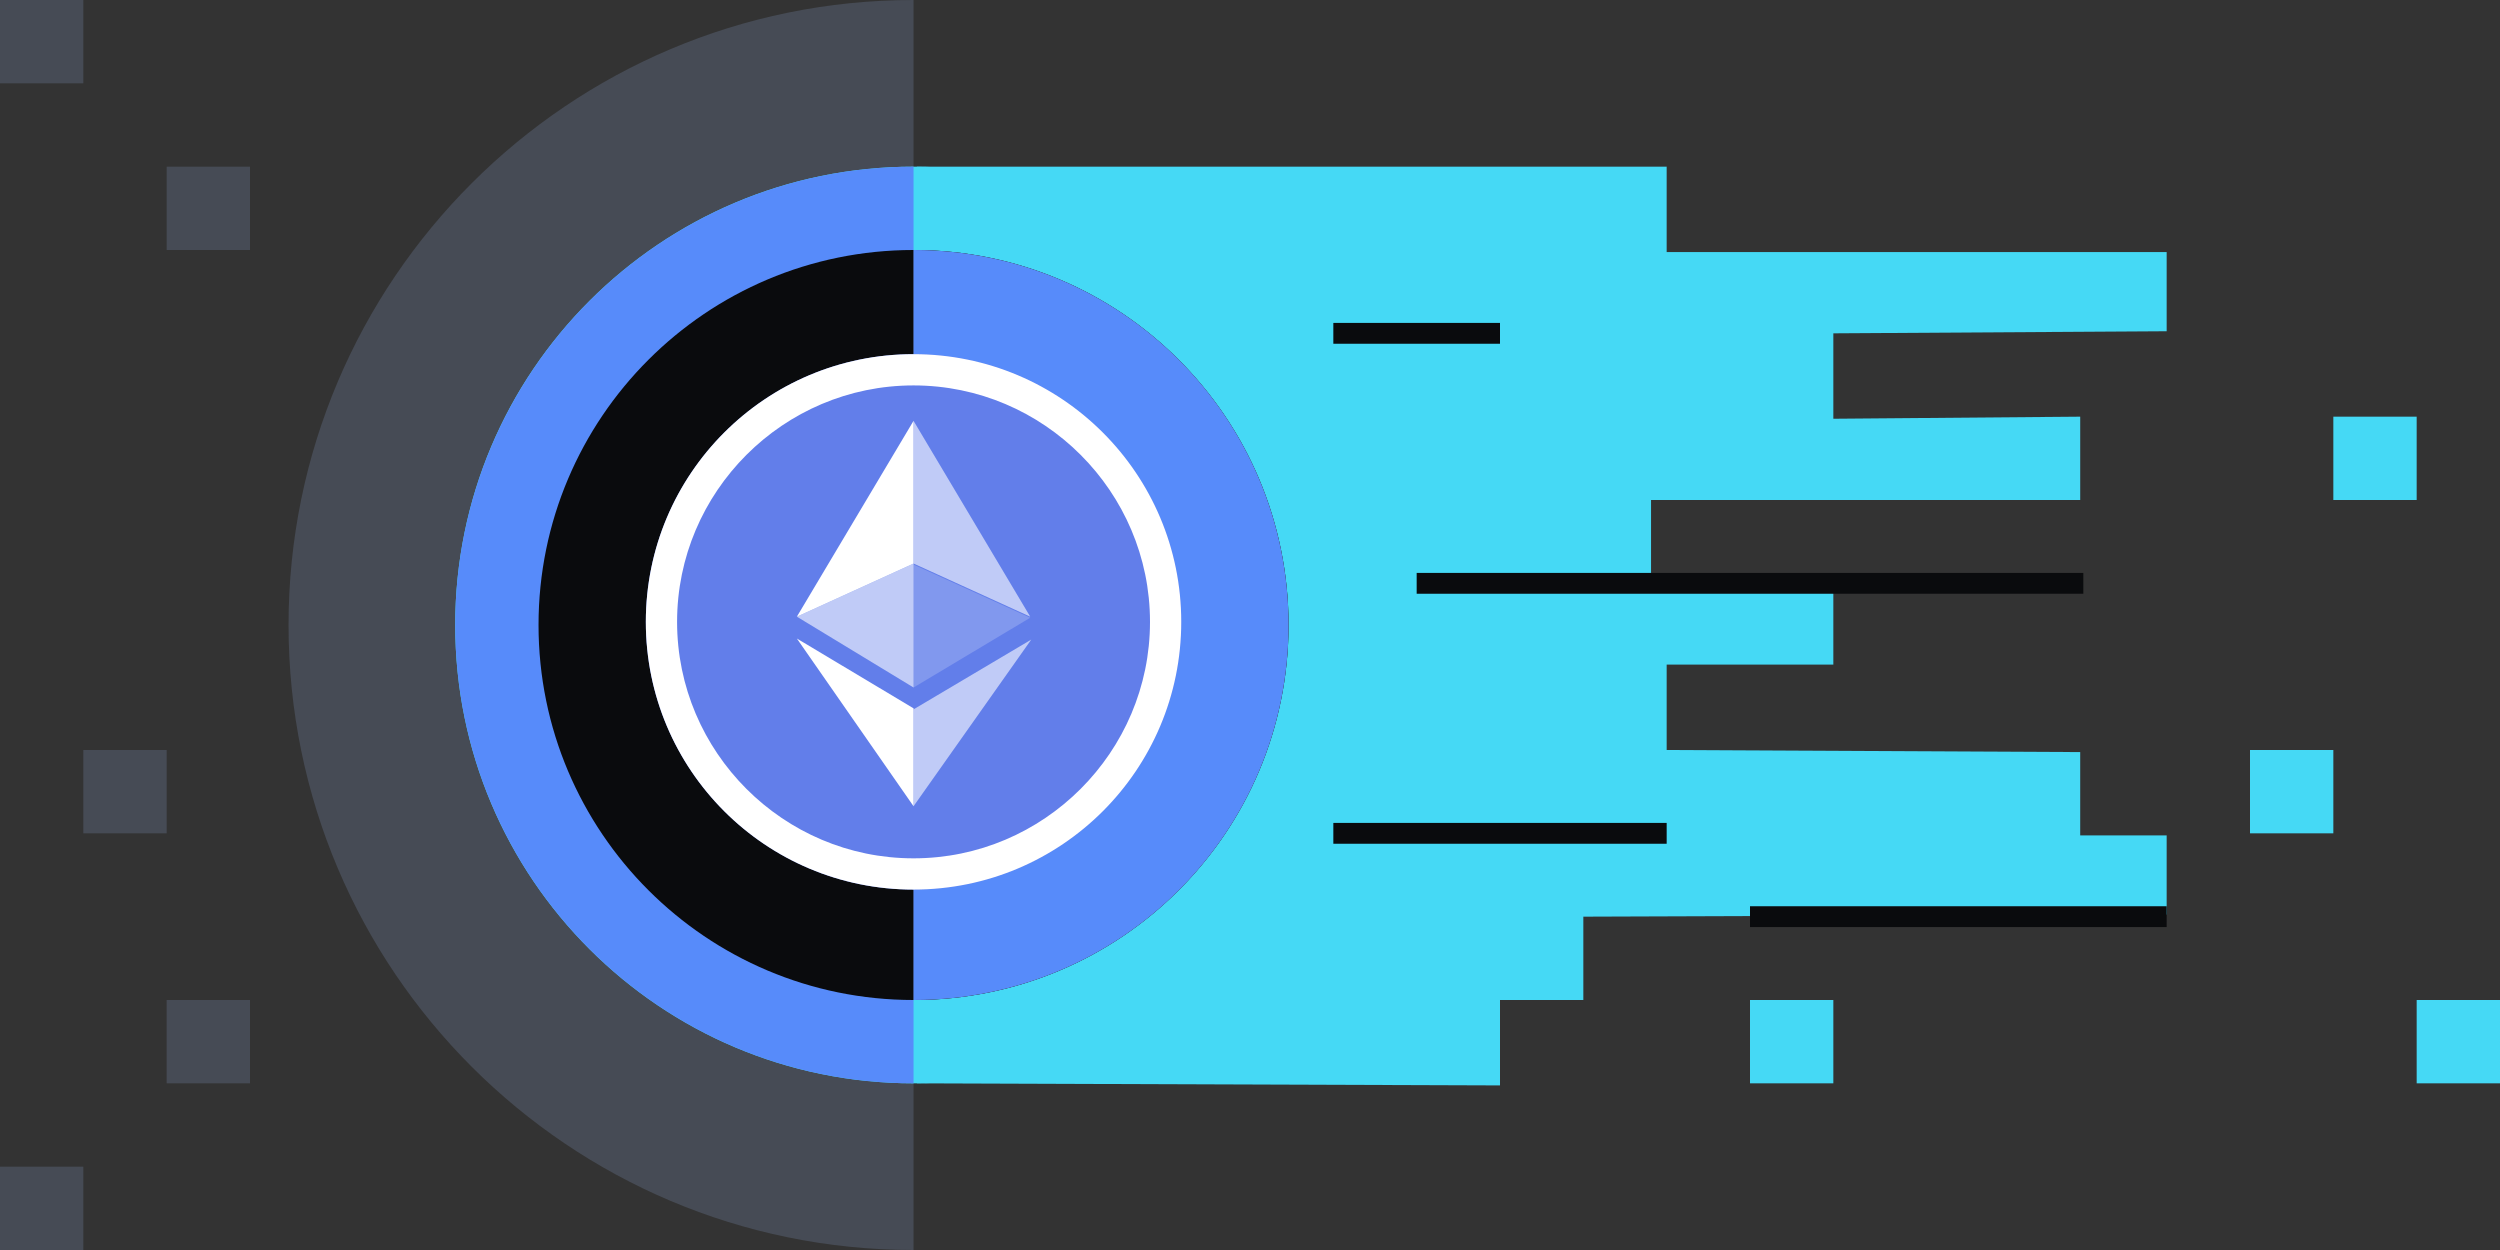
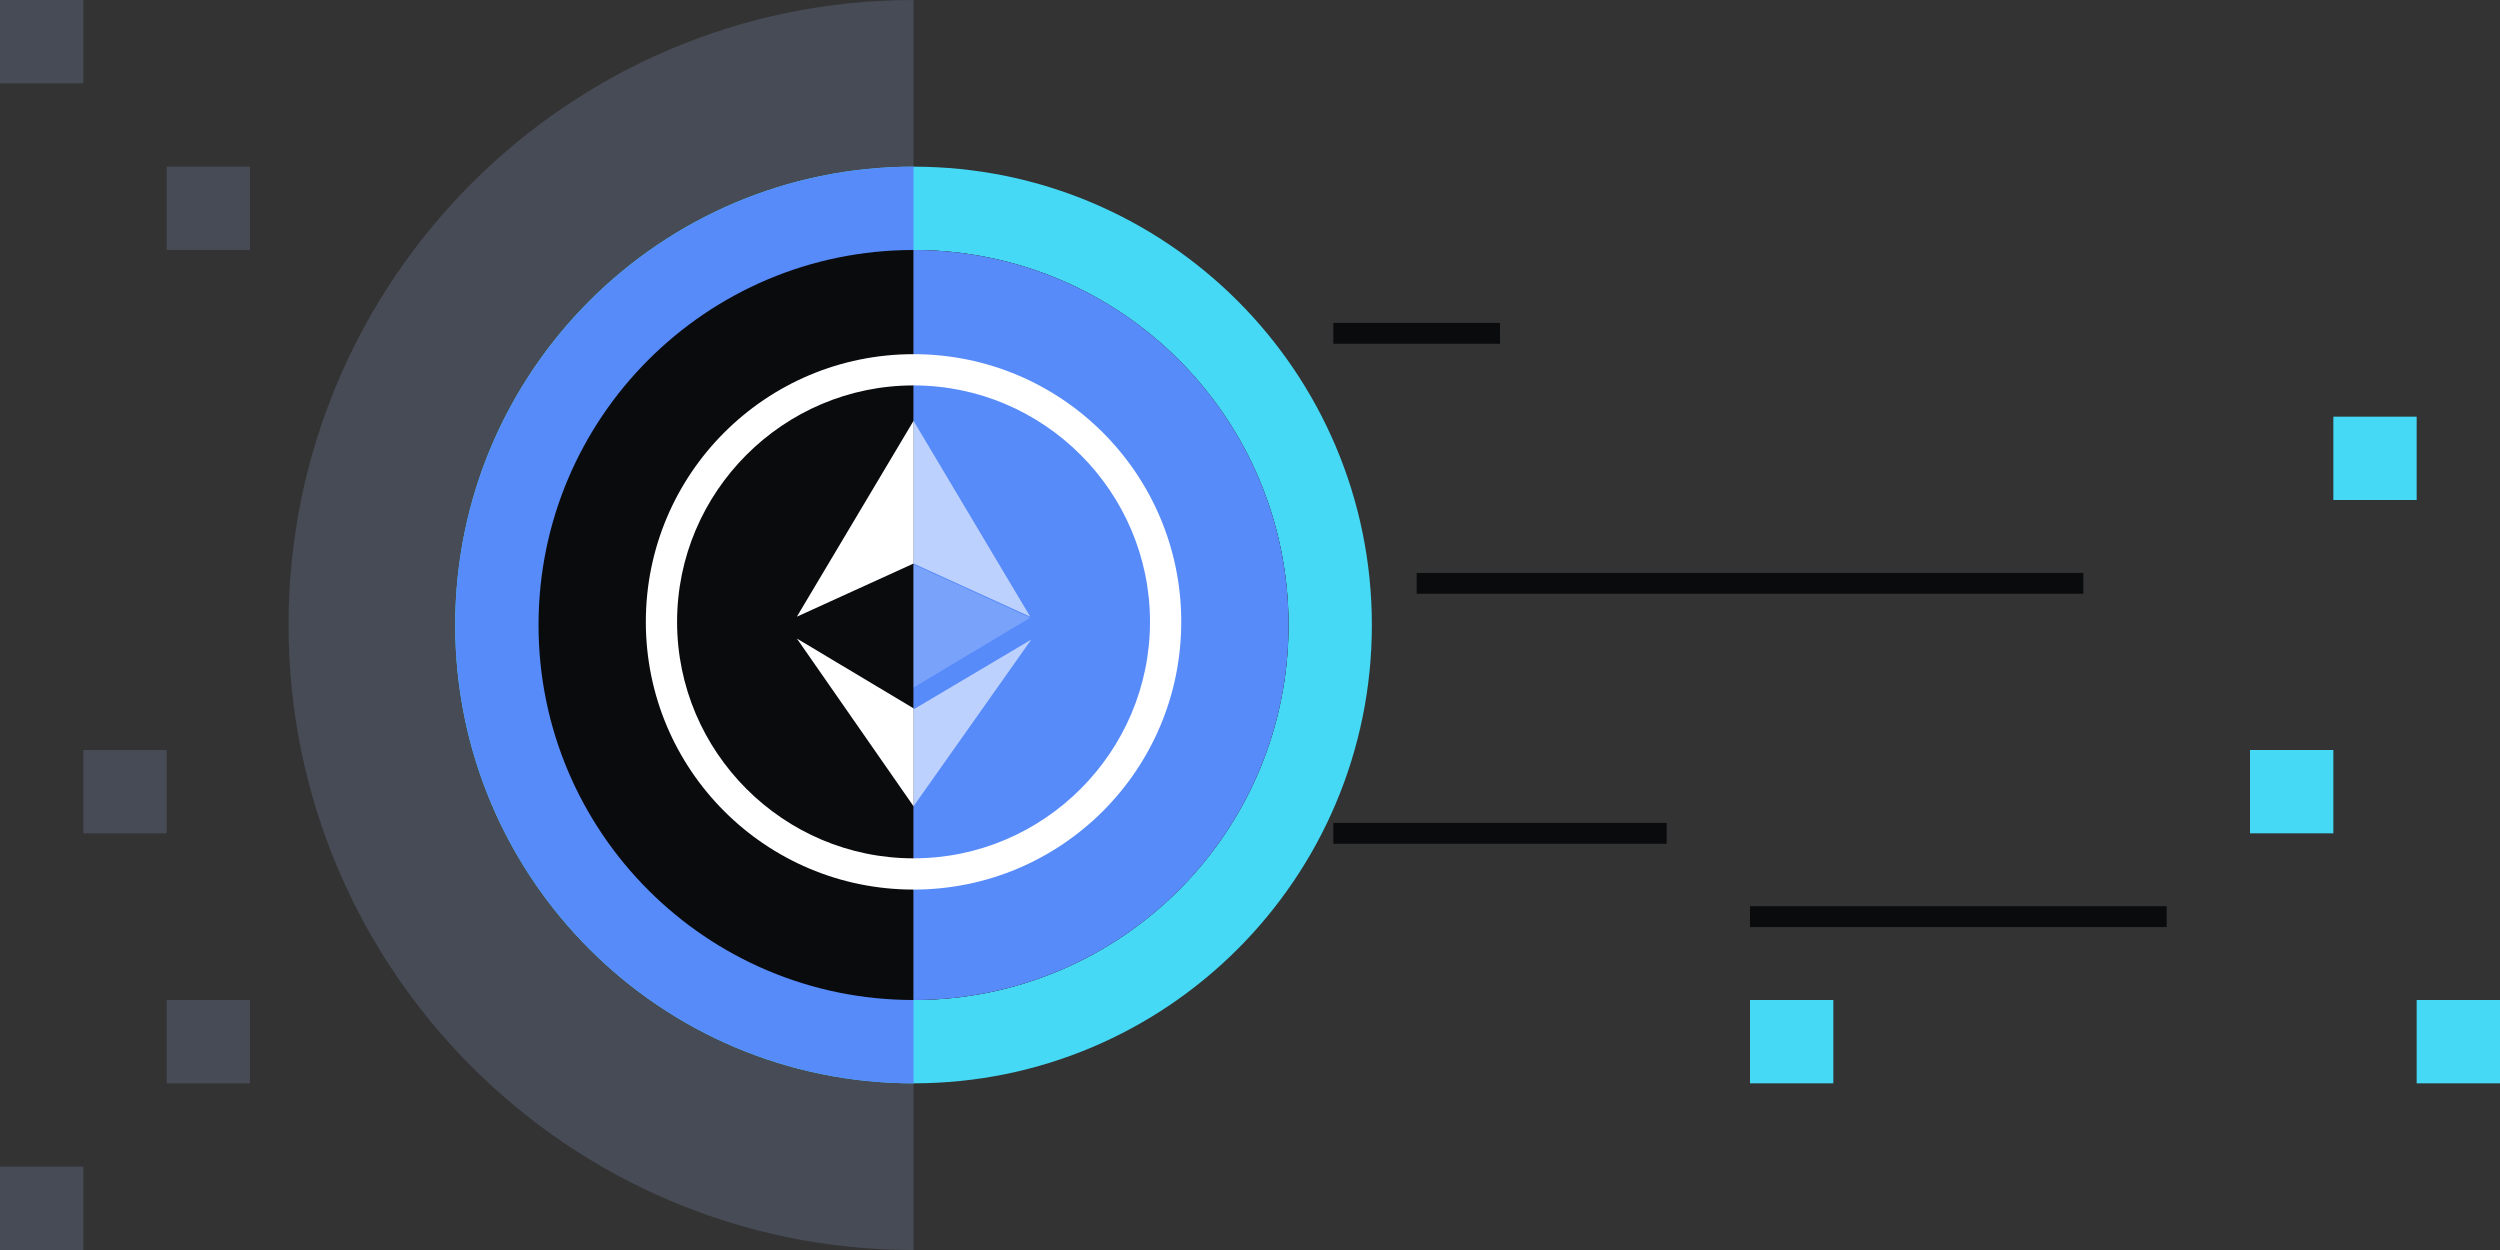
<svg xmlns="http://www.w3.org/2000/svg" fill="none" viewBox="0 0 240 120">
  <rect x="0" y="0" width="240" height="120" fill="#333333" stroke="none" />
  <g clip-path="url(#a)">
    <path fill="#464B55" d="M87.7 120c-33.1 0-60-26.9-60-60s26.9-60 60-60zM8 0H0v8h8zm16 16h-8v8h8z" />
-     <path fill="#45D9F5" d="M199.7 80.2v-8L160 72v-8.2h16V56l-17.5.2V48h41.2v-8l-23.7.2V32l32-.2v-7.6h-48V16H88v88l56 .2V96h8v-8l56-.2v-7.6z" />
    <path fill="#464B55" d="M8 112H0v8h8zm8-40H8v8h8zm8 24h-8v8h8z" />
    <path fill="#45D9F5" d="M87.7 104c24.3 0 43.999-19.7 43.999-44s-19.699-44-44-44-44 19.7-44 44 19.7 44 44 44" />
    <path fill="#578BFA" d="M87.7 104c-24.3 0-44-19.7-44-44s19.7-44 44-44z" />
    <path fill="#0A0B0D" d="M87.7 96c19.881 0 35.999-16.118 35.999-36s-16.118-36-36-36-36 16.118-36 36 16.118 36 36 36" />
    <path fill="#464B55" d="M87.7 24c19.899 0 35.999 16.1 35.999 36s-16.1 36-36 36" />
    <path fill="#578BFA" d="M87.7 24c19.899 0 35.999 16.1 35.999 36s-16.1 36-36 36" />
-     <path fill="#627EEA" d="M87.7 85.4c14.2 0 25.7-11.5 25.7-25.7S101.9 34 87.7 34 62 45.5 62 59.7s11.5 25.7 25.7 25.7" />
    <path fill="#FFFFFF" d="M87.7 37c12.5 0 22.7 10.2 22.7 22.7s-10.2 22.7-22.7 22.7S65 72.2 65 59.7 75.2 37 87.7 37m0-3C73.5 34 62 45.5 62 59.7s11.5 25.7 25.7 25.7 25.7-11.5 25.7-25.7S101.9 34 87.7 34" />
    <path fill="#FFFFFF" fill-opacity=".6" d="M87.7 40.4v13.7l11.2 5.1z" />
    <path fill="#FFFFFF" d="M87.7 40.4 76.5 59.2l11.2-5.1z" />
    <path fill="#FFFFFF" fill-opacity=".6" d="M87.7 68.1v9.3l11.3-16z" />
    <path fill="#FFFFFF" d="M87.7 77.4V68l-11.2-6.7z" />
    <path fill="#FFFFFF" fill-opacity=".2" d="m87.7 66 11.2-6.7-11.2-5.1z" />
-     <path fill="#FFFFFF" fill-opacity=".6" d="M76.5 59.2 87.7 66V54.1z" />
    <path fill="#45D9F5" d="M232 40h-8v8h8zm-56 56h-8v8h8zm48-24h-8v8h8zm16 24h-8v8h8z" />
    <path stroke="#0A0B0D" stroke-miterlimit="10" stroke-width="2" d="M128 32h16m-8 24h64m-72 24h32m8 8h40" />
  </g>
  <defs>
    <clipPath id="a">
      <path fill="#FFFFFF" d="M0 0h240v120H0z" />
    </clipPath>
  </defs>
</svg>